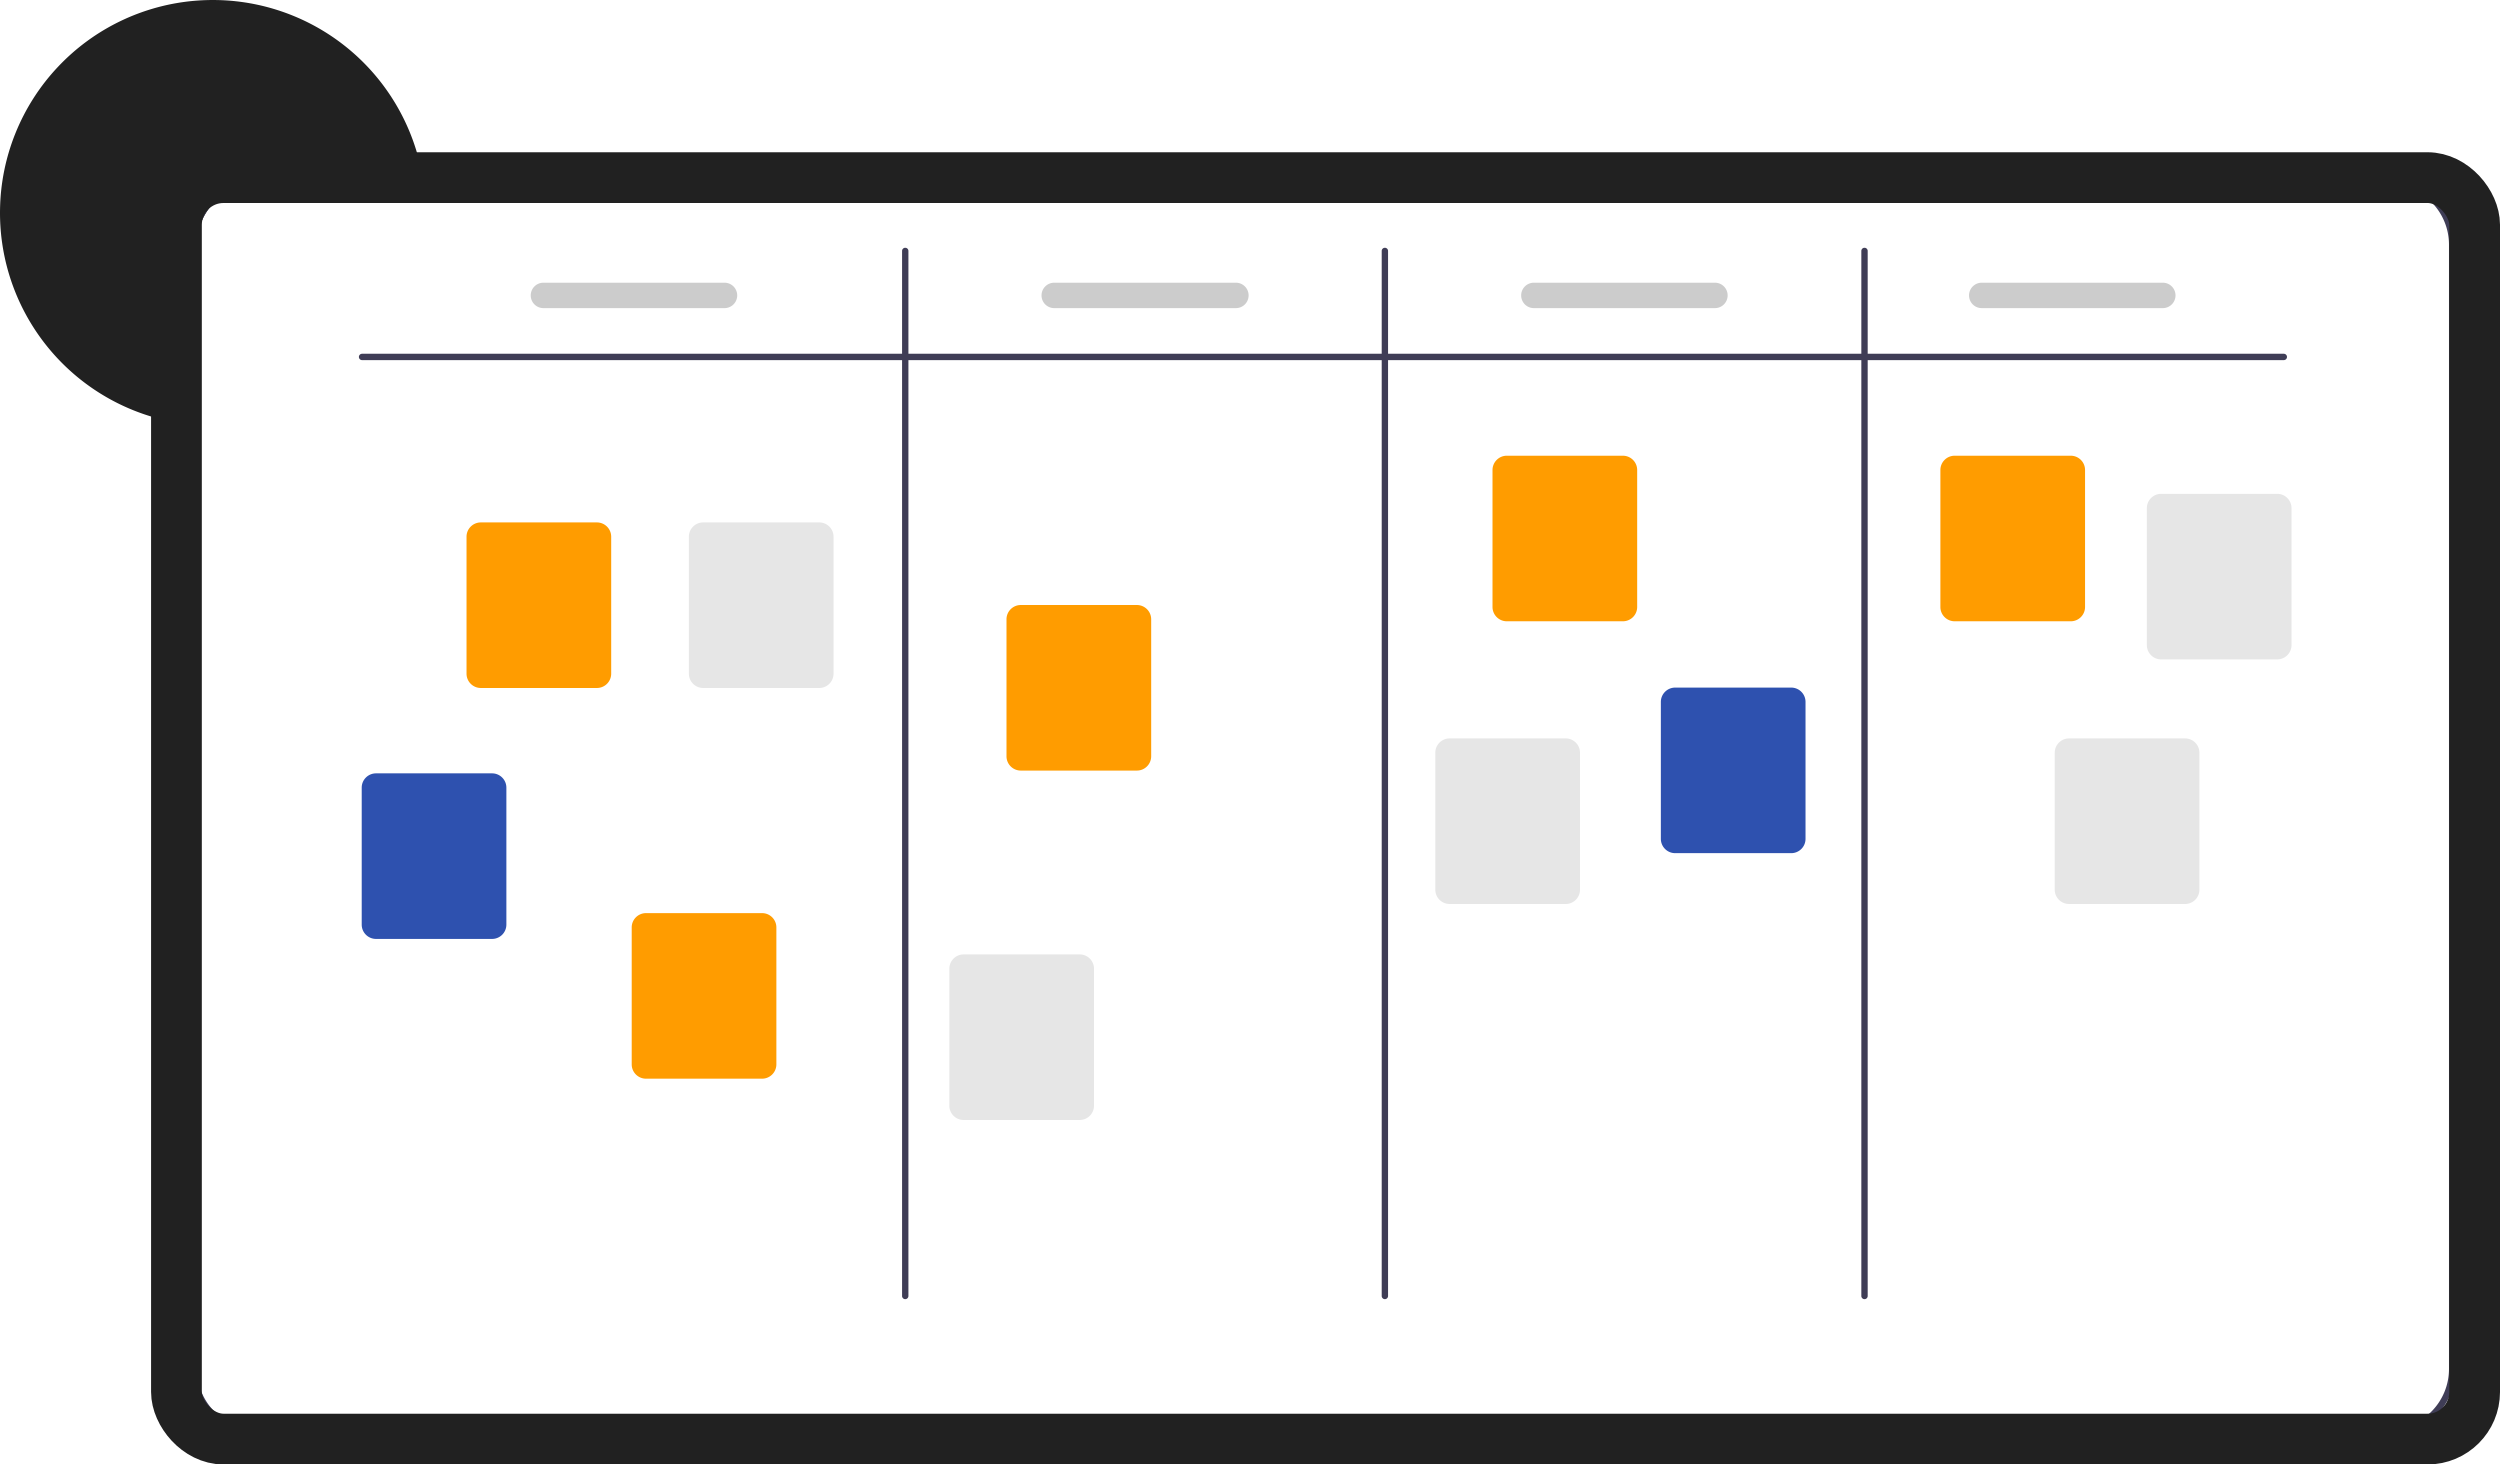
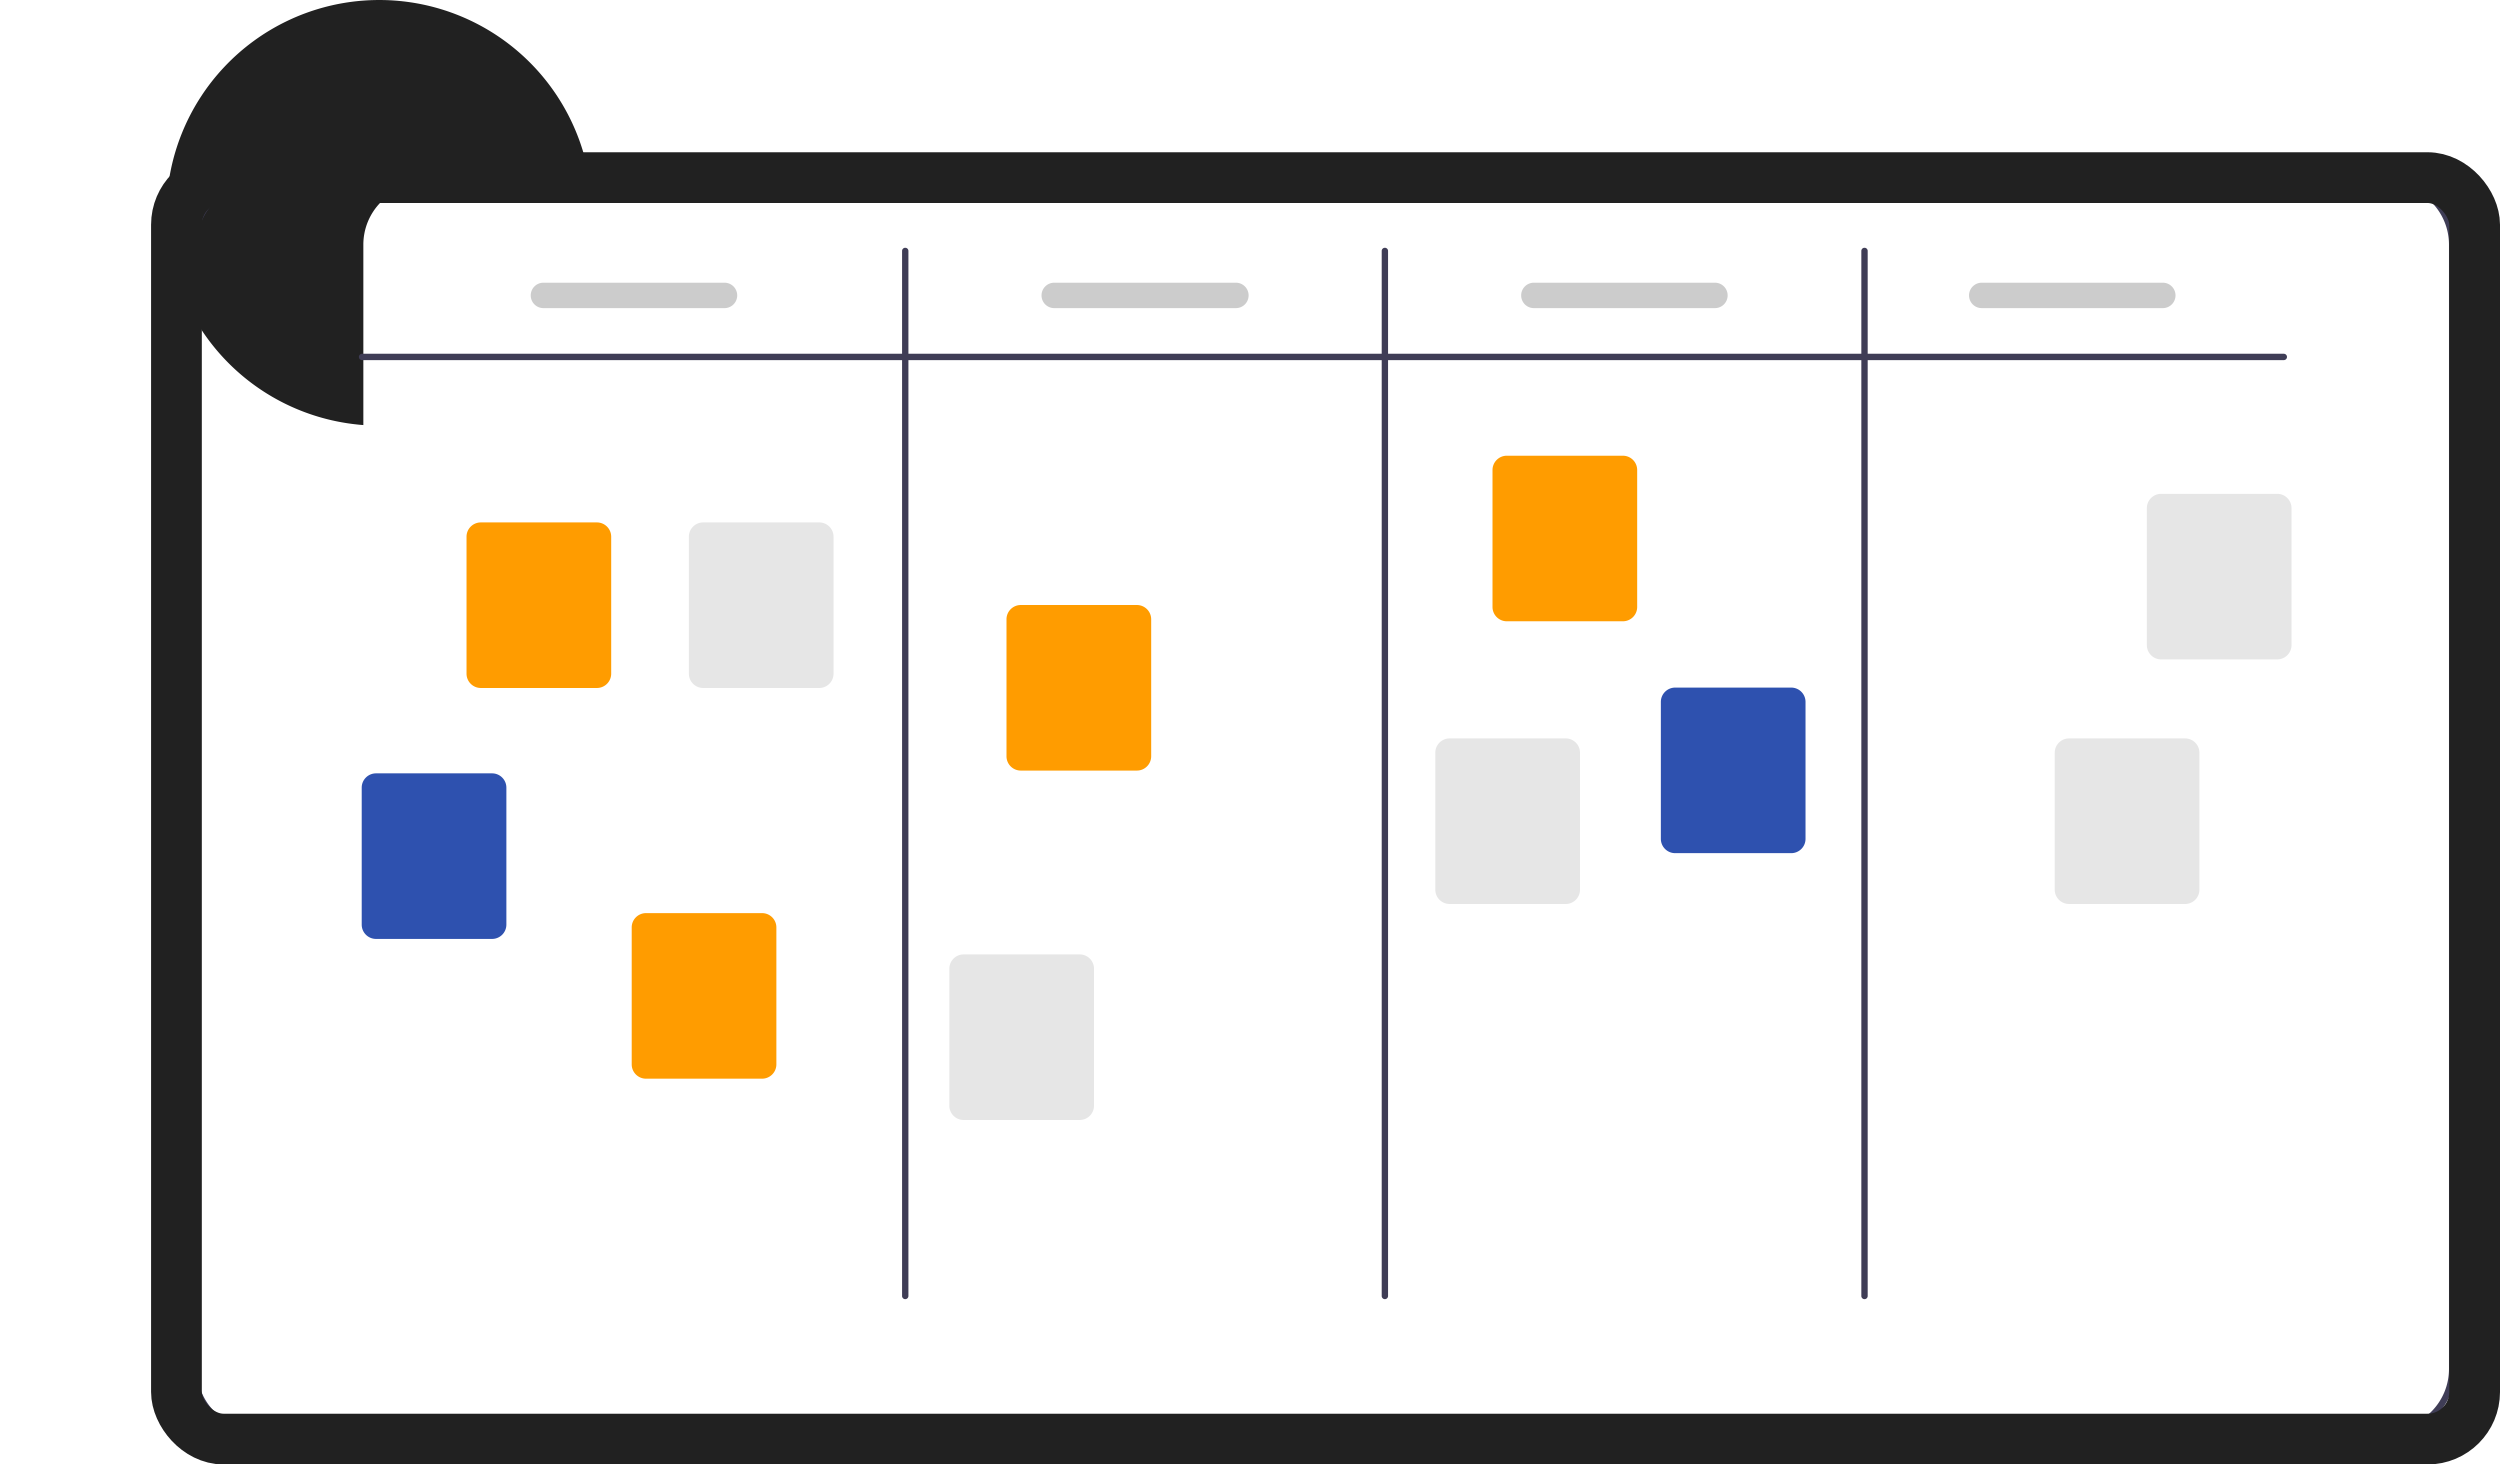
<svg xmlns="http://www.w3.org/2000/svg" width="344.838" height="202" viewBox="0 0 344.838 202">
  <g transform="translate(-48.687 0.003)">
-     <path d="M296.292,185.906H273.334a8.332,8.332,0,0,0-8.325,8.325v24.891c-.293-.018-.587-.044-.876-.079a29.355,29.355,0,1,1,32.028-34.013C296.209,185.319,296.253,185.612,296.292,185.906Z" transform="translate(-189.162 -160.495)" fill="#212121" />
+     <path d="M296.292,185.906a8.332,8.332,0,0,0-8.325,8.325v24.891c-.293-.018-.587-.044-.876-.079a29.355,29.355,0,1,1,32.028-34.013C296.209,185.319,296.253,185.612,296.292,185.906Z" transform="translate(-189.162 -160.495)" fill="#212121" />
    <path d="M601.03,216.495H307.039a9.211,9.211,0,0,0-9.2,9.2V380.8a9.211,9.211,0,0,0,9.2,9.2H601.03a9.211,9.211,0,0,0,9.2-9.2V225.7A9.211,9.211,0,0,0,601.03,216.495Zm8.325,164.3a8.332,8.332,0,0,1-8.325,8.325H307.039a8.332,8.332,0,0,1-8.325-8.325V225.7a8.332,8.332,0,0,1,8.325-8.325H601.03a8.332,8.332,0,0,1,8.325,8.325Z" transform="translate(-222.867 -191.961)" fill="#3f3d56" />
    <path d="M616.35,272.741H351.276a.438.438,0,0,1,0-.876H616.35a.438.438,0,1,1,0,.876Z" transform="translate(-252.646 -223.071)" fill="#3f3d56" />
    <path d="M522.276,383.519a.438.438,0,0,1-.438-.438V238.933a.438.438,0,1,1,.876,0V383.081A.438.438,0,0,1,522.276,383.519Z" transform="translate(-348.724 -204.322)" fill="#3f3d56" />
    <path d="M673.276,383.519a.438.438,0,0,1-.438-.438V238.933a.438.438,0,0,1,.876,0V383.081A.438.438,0,0,1,673.276,383.519Z" transform="translate(-433.565 -204.322)" fill="#3f3d56" />
    <path d="M824.276,383.519a.438.438,0,0,1-.438-.438V238.933a.438.438,0,1,1,.876,0V383.081A.438.438,0,0,1,824.276,383.519Z" transform="translate(-518.407 -204.322)" fill="#3f3d56" />
    <path d="M402.7,347.8h-16.01a1.974,1.974,0,0,1-1.972-1.972V326.935a1.974,1.974,0,0,1,1.972-1.972H402.7a1.974,1.974,0,0,1,1.972,1.972v18.892A1.974,1.974,0,0,1,402.7,347.8Z" transform="translate(-271.68 -252.905)" fill="#ff9c00" />
    <path d="M454.7,470.8h-16.01a1.974,1.974,0,0,1-1.972-1.972V449.935a1.974,1.974,0,0,1,1.972-1.972H454.7a1.974,1.974,0,0,1,1.972,1.972v18.892A1.974,1.974,0,0,1,454.7,470.8Z" transform="translate(-300.896 -322.014)" fill="#ff9c00" />
    <path d="M572.7,373.8H556.686a1.974,1.974,0,0,1-1.972-1.972V352.935a1.974,1.974,0,0,1,1.972-1.972H572.7a1.974,1.974,0,0,1,1.972,1.972v18.892A1.974,1.974,0,0,1,572.7,373.8Z" transform="translate(-367.196 -267.513)" fill="#ff9c00" />
    <path d="M725.7,326.8h-16.01a1.974,1.974,0,0,1-1.972-1.972V305.935a1.974,1.974,0,0,1,1.972-1.972H725.7a1.974,1.974,0,0,1,1.972,1.972v18.892A1.974,1.974,0,0,1,725.7,326.8Z" transform="translate(-453.161 -241.106)" fill="#ff9c00" />
-     <path d="M866.7,326.8h-16.01a1.974,1.974,0,0,1-1.972-1.972V305.935a1.974,1.974,0,0,1,1.972-1.972H866.7a1.974,1.974,0,0,1,1.972,1.972v18.892A1.974,1.974,0,0,1,866.7,326.8Z" transform="translate(-532.383 -241.106)" fill="#ff9c00" />
    <path d="M931.7,338.8h-16.01a1.974,1.974,0,0,1-1.972-1.972V317.935a1.974,1.974,0,0,1,1.972-1.972H931.7a1.974,1.974,0,0,1,1.972,1.972v18.892A1.974,1.974,0,0,1,931.7,338.8Z" transform="translate(-568.904 -247.848)" fill="#e6e6e6" />
    <path d="M902.7,415.8h-16.01a1.974,1.974,0,0,1-1.972-1.972V394.935a1.974,1.974,0,0,1,1.972-1.972H902.7a1.974,1.974,0,0,1,1.972,1.972v18.892A1.974,1.974,0,0,1,902.7,415.8Z" transform="translate(-552.61 -291.111)" fill="#e6e6e6" />
    <path d="M778.7,399.8h-16.01a1.974,1.974,0,0,1-1.972-1.972V378.935a1.974,1.974,0,0,1,1.972-1.972H778.7a1.974,1.974,0,0,1,1.972,1.972v18.892A1.974,1.974,0,0,1,778.7,399.8Z" transform="translate(-482.94 -282.122)" fill="#2e51af" />
    <path d="M707.7,415.8H691.686a1.974,1.974,0,0,1-1.972-1.972V394.935a1.974,1.974,0,0,1,1.972-1.972H707.7a1.974,1.974,0,0,1,1.972,1.972v18.892A1.974,1.974,0,0,1,707.7,415.8Z" transform="translate(-443.047 -291.111)" fill="#e6e6e6" />
    <path d="M554.7,483.8h-16.01a1.974,1.974,0,0,1-1.972-1.972V462.935a1.974,1.974,0,0,1,1.972-1.972H554.7a1.974,1.974,0,0,1,1.972,1.972v18.892A1.974,1.974,0,0,1,554.7,483.8Z" transform="translate(-357.083 -329.318)" fill="#e6e6e6" />
    <path d="M369.7,426.8h-16.01a1.974,1.974,0,0,1-1.972-1.972V405.935a1.974,1.974,0,0,1,1.972-1.972H369.7a1.974,1.974,0,0,1,1.972,1.972v18.892A1.974,1.974,0,0,1,369.7,426.8Z" transform="translate(-253.138 -297.292)" fill="#2e51af" />
    <path d="M472.7,347.8h-16.01a1.974,1.974,0,0,1-1.972-1.972V326.935a1.974,1.974,0,0,1,1.972-1.972H472.7a1.974,1.974,0,0,1,1.972,1.972v18.892A1.974,1.974,0,0,1,472.7,347.8Z" transform="translate(-311.01 -252.905)" fill="#e6e6e6" />
    <path d="M431.564,253H406.591a1.753,1.753,0,0,1,0-3.505h24.974a1.753,1.753,0,1,1,0,3.505Z" transform="translate(-282.986 -210.502)" fill="#ccc" />
    <path d="M592.564,253H567.591a1.753,1.753,0,1,1,0-3.505h24.974a1.753,1.753,0,1,1,0,3.505Z" transform="translate(-373.446 -210.502)" fill="#ccc" />
    <path d="M743.565,253H718.591a1.753,1.753,0,1,1,0-3.505h24.974a1.753,1.753,0,0,1,0,3.505Z" transform="translate(-458.287 -210.502)" fill="#ccc" />
    <path d="M884.565,253H859.591a1.753,1.753,0,1,1,0-3.505h24.974a1.753,1.753,0,0,1,0,3.505Z" transform="translate(-537.51 -210.502)" fill="#ccc" />
    <g transform="translate(69.525 20.997)" fill="none" stroke="#212121" stroke-width="7">
      <rect width="324" height="181" rx="10" stroke="none" />
      <rect x="3.5" y="3.5" width="317" height="174" rx="6.5" fill="none" />
    </g>
  </g>
</svg>